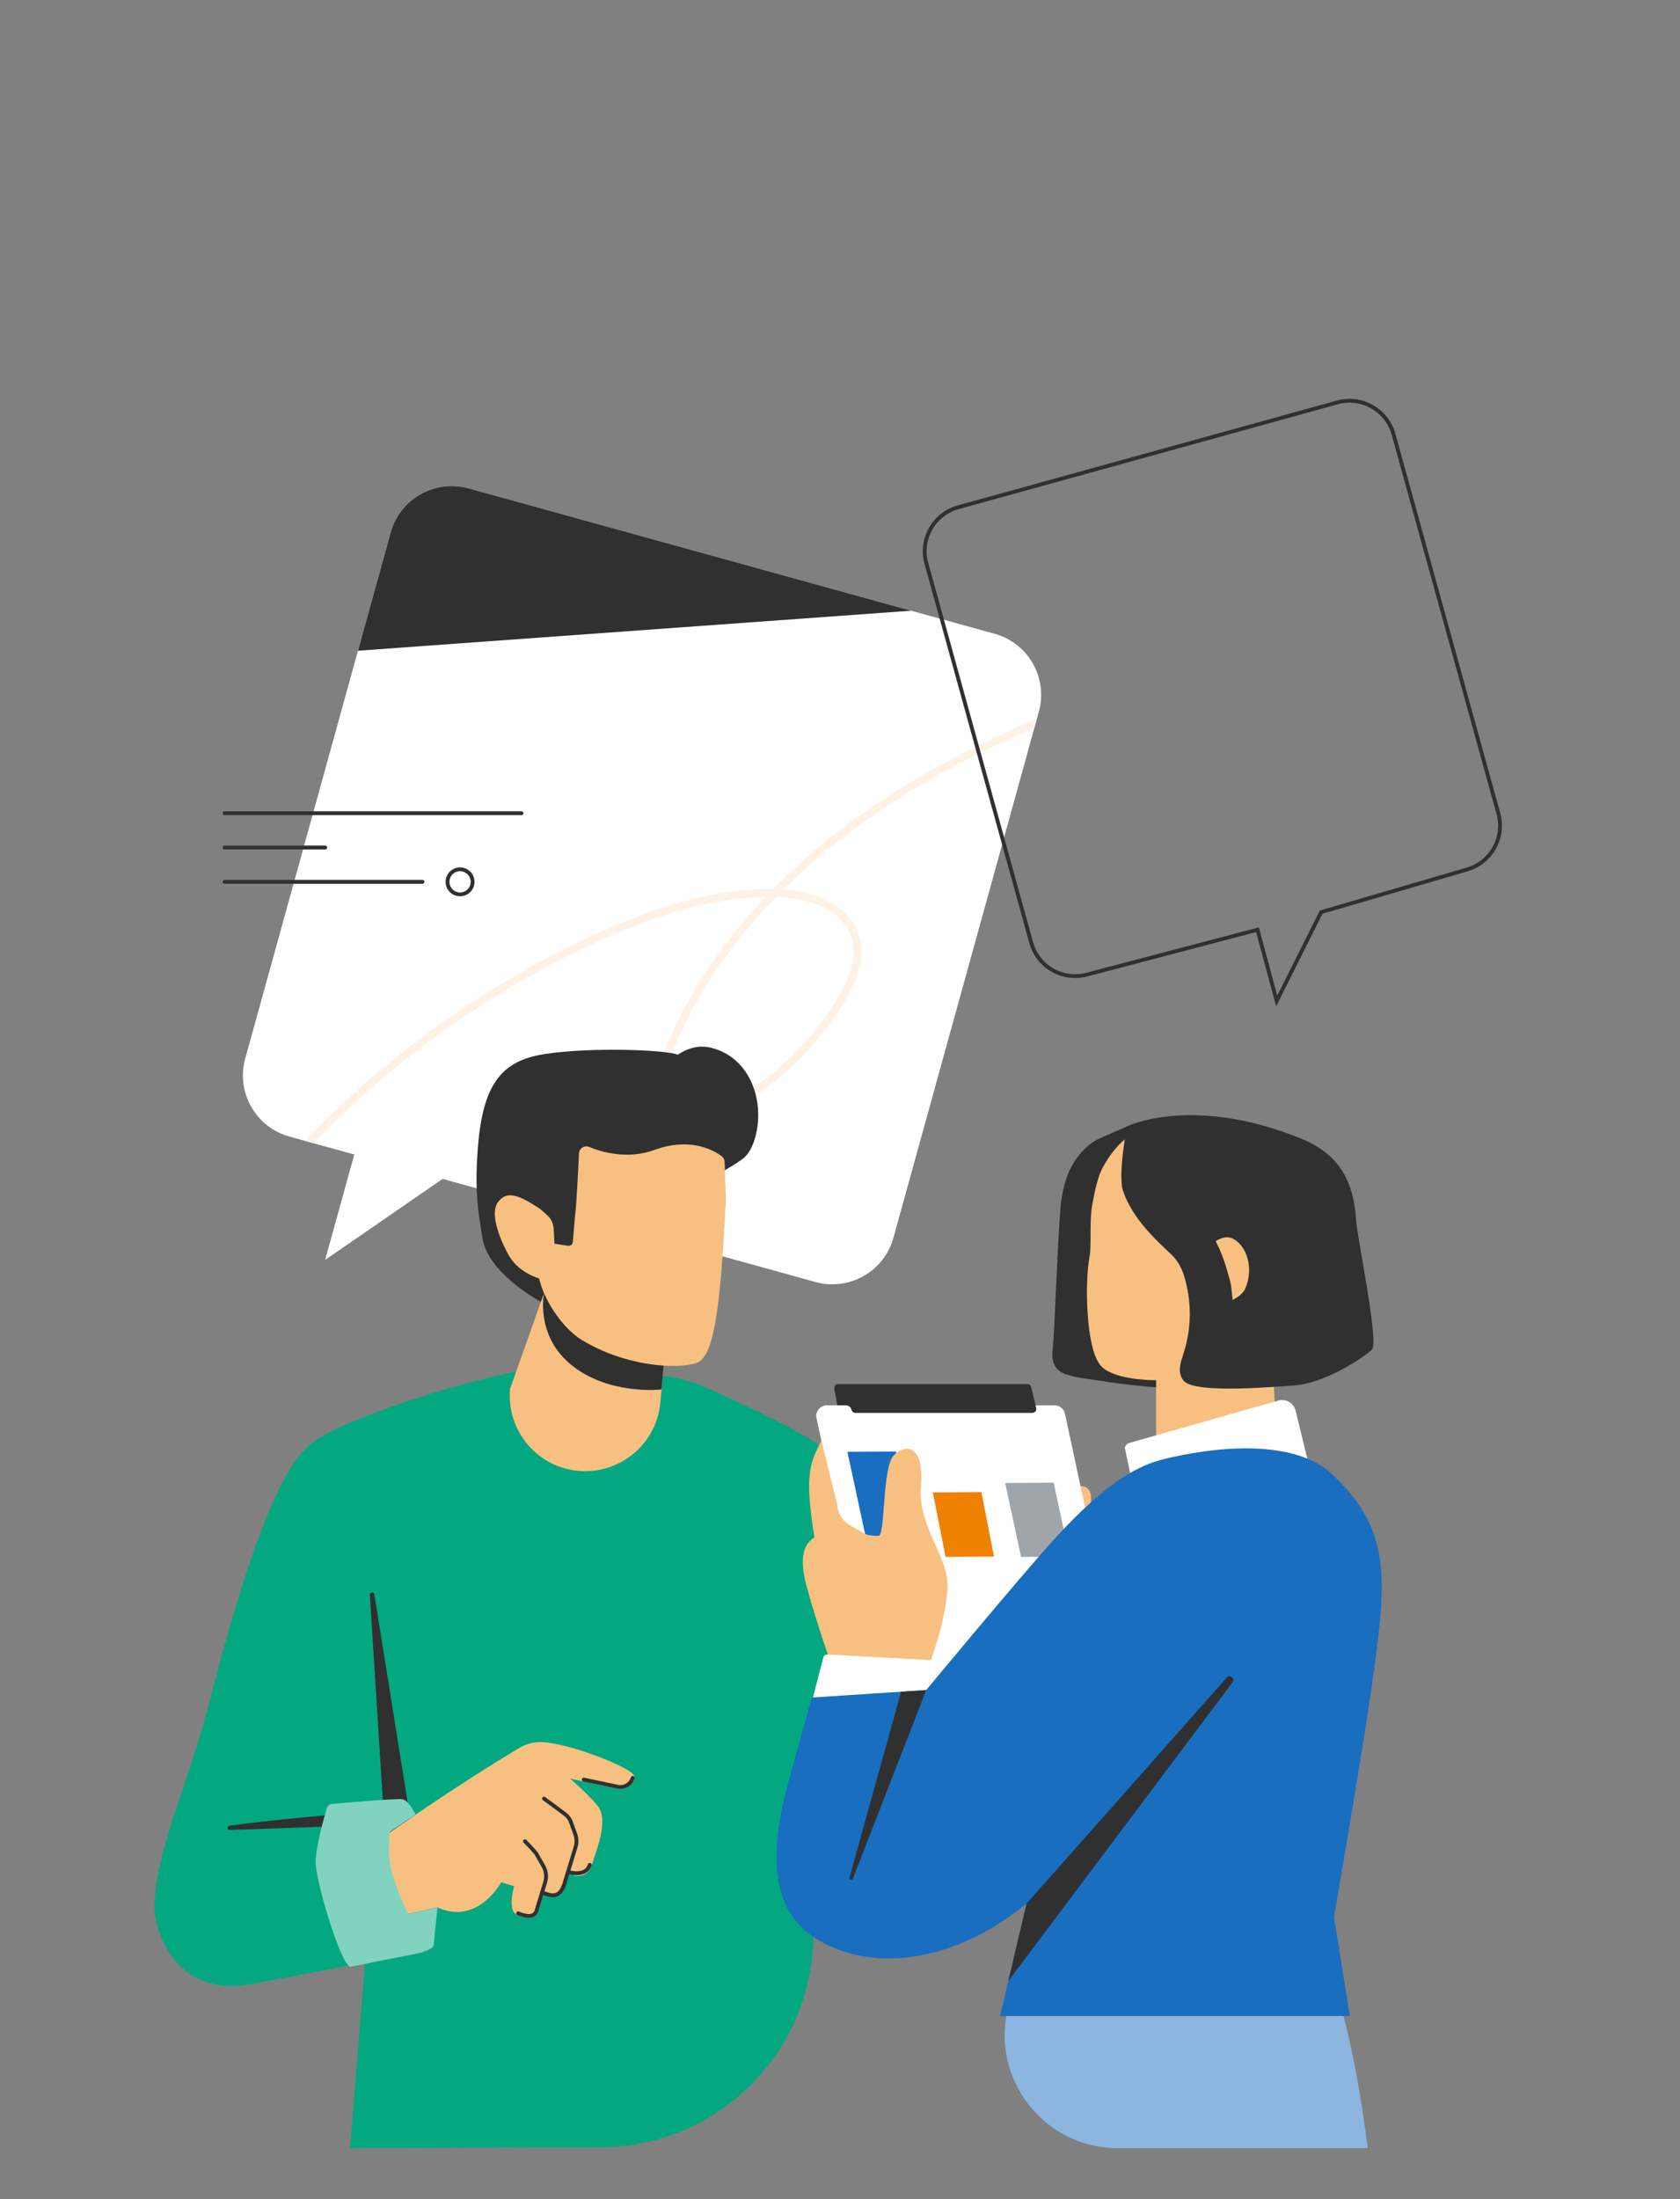
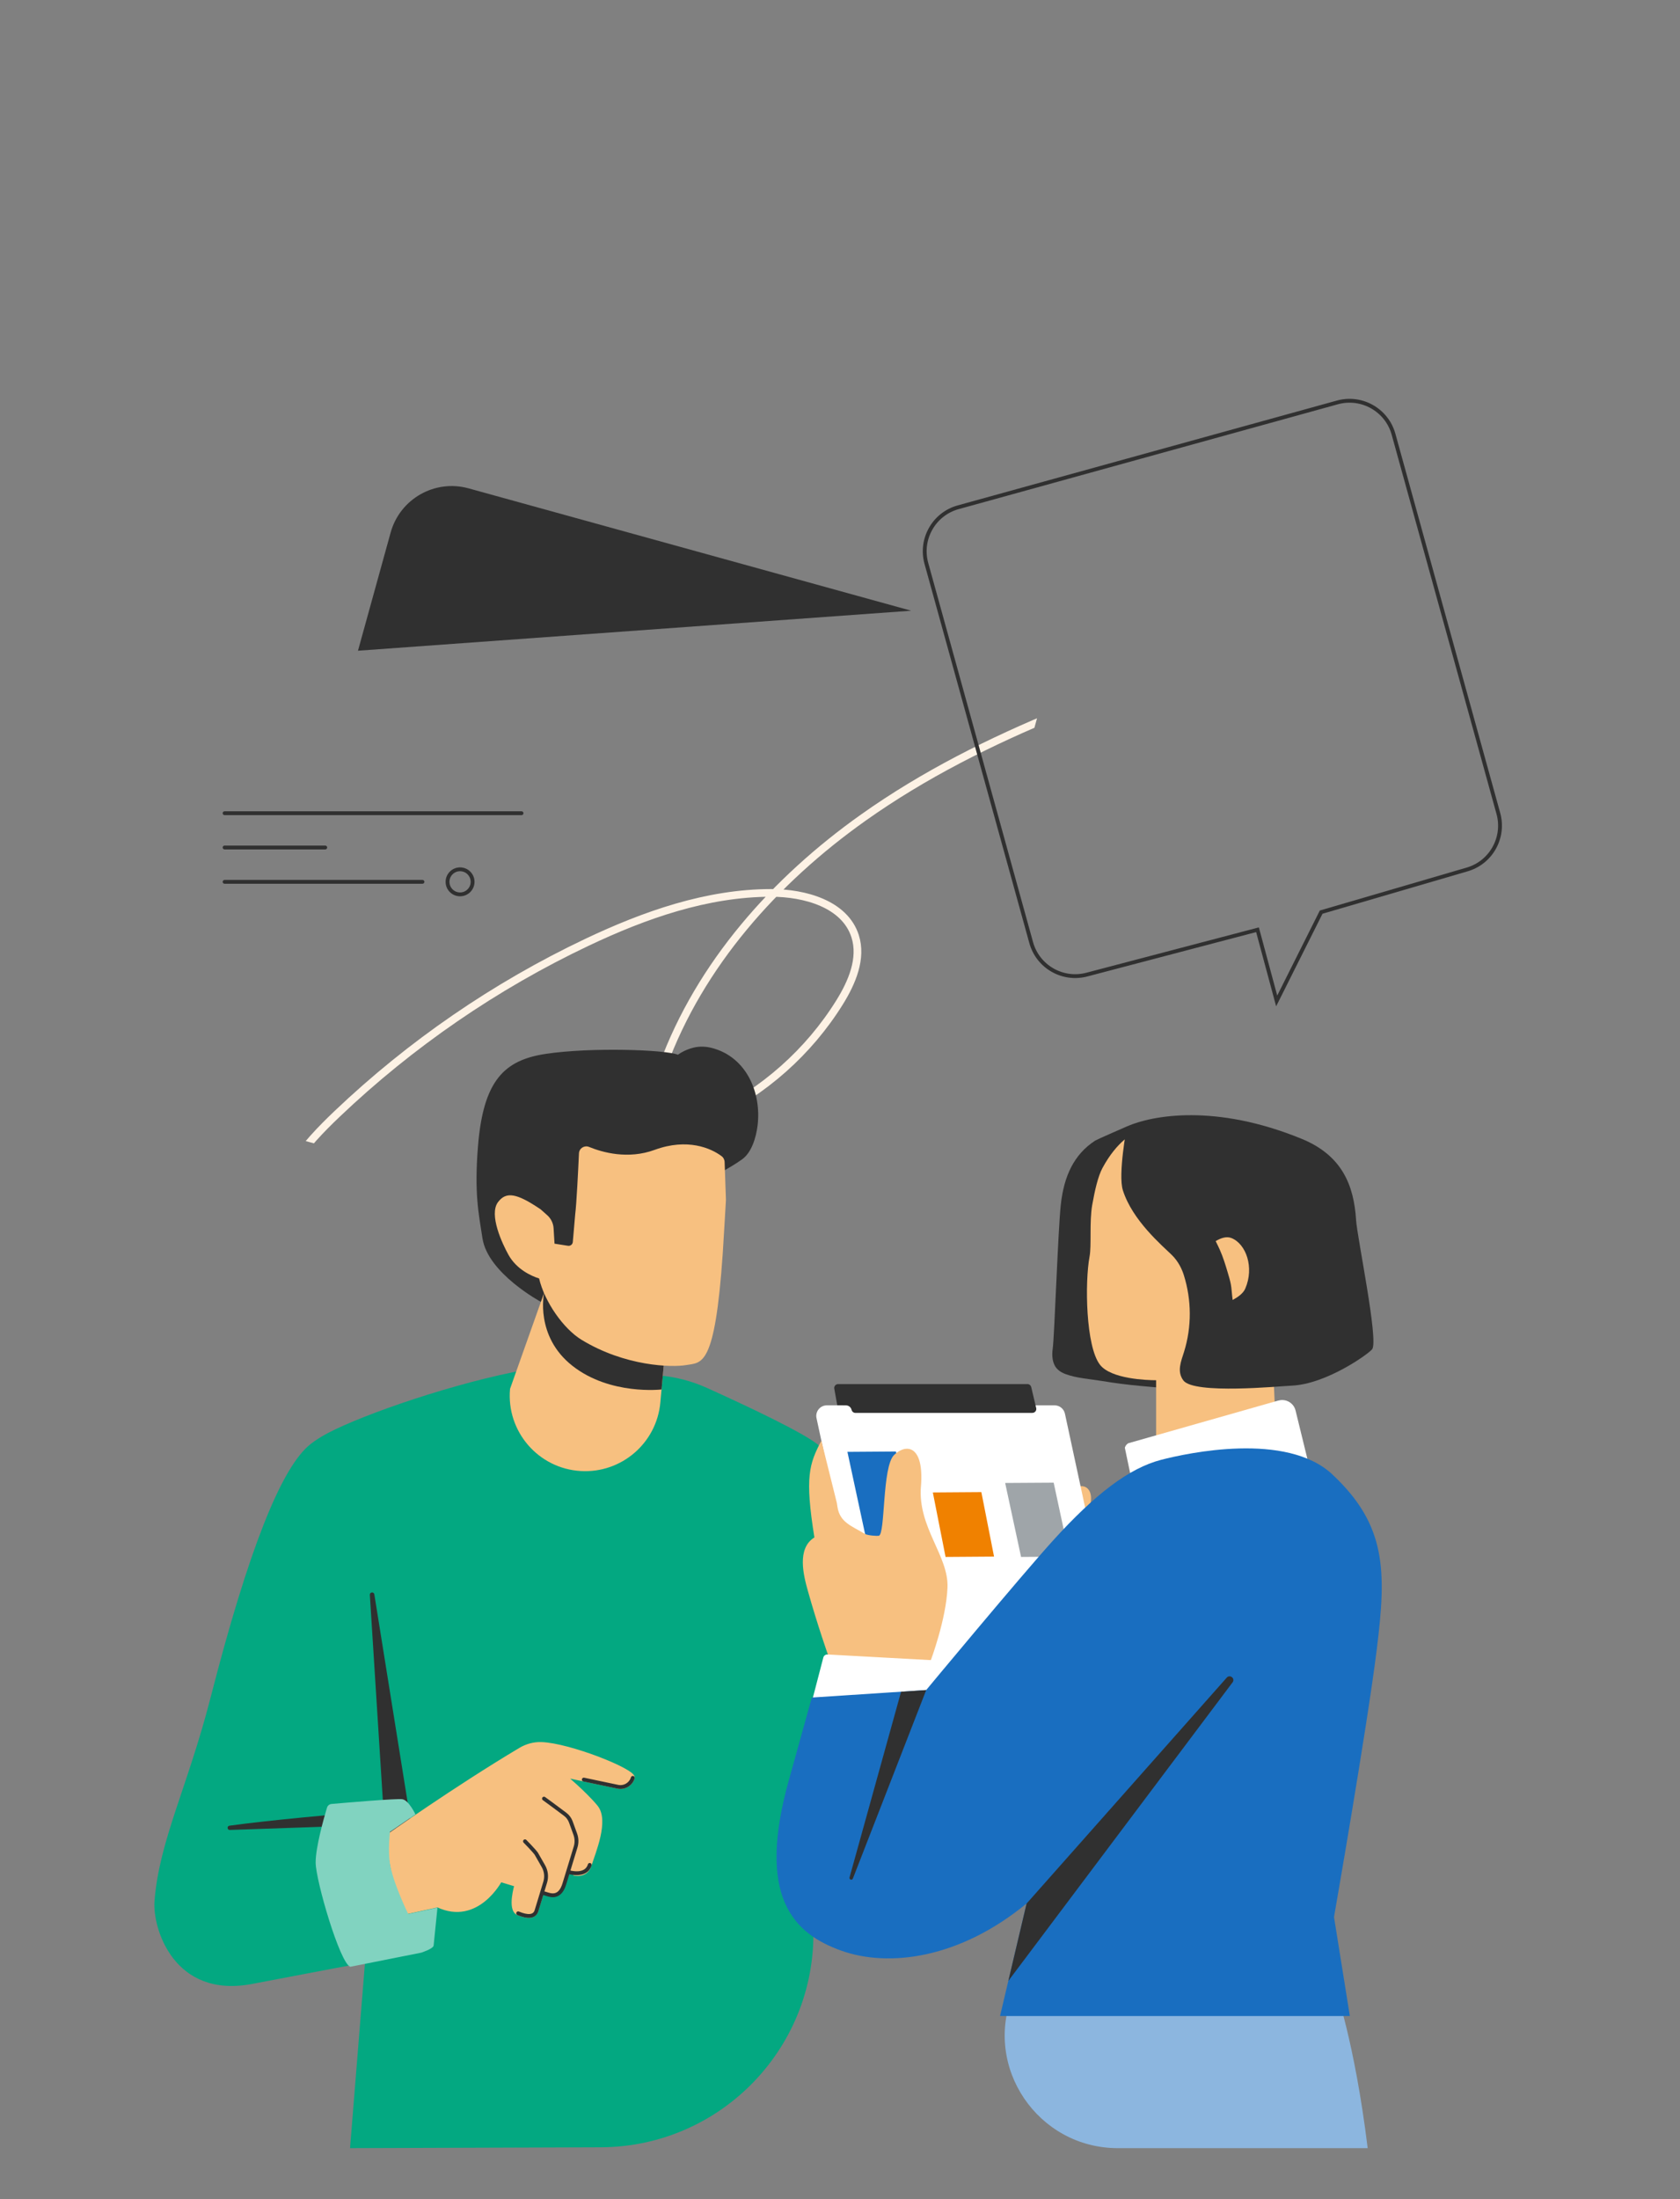
<svg xmlns="http://www.w3.org/2000/svg" id="Ebene_1" viewBox="0 0 437 572">
  <rect x="0" y="0" width="437" height="572" fill="#808080" stroke="none" />
  <defs>
    <clipPath id="clippath">
      <path d="M258.71,164.84l-136.81-37.82c-8.78-2.43-17.86,2.72-20.29,11.5l-37.82,136.81c-2.43,8.78,2.72,17.86,11.5,20.29l16.86,4.66-7.58,27.42,30.56-21.07,96.98,26.81c8.78,2.43,17.86-2.72,20.29-11.5l37.82-136.81c2.43-8.78-2.72-17.86-11.5-20.29Z" fill="none" />
    </clipPath>
  </defs>
  <g>
    <g>
-       <path d="M258.71,164.84l-136.81-37.82c-8.78-2.43-17.86,2.72-20.29,11.5l-37.82,136.81c-2.43,8.78,2.72,17.86,11.5,20.29l16.86,4.66-7.58,27.42,30.56-21.07,96.98,26.81c8.78,2.43,17.86-2.72,20.29-11.5l37.82-136.81c2.43-8.78-2.72-17.86-11.5-20.29Z" fill="#fff" />
      <g clip-path="url(#clippath)">
        <path d="M76.16,302.96c3.12-4.89,7.3-9.21,11.53-13.24,19.1-18.18,41.11-33.3,64.94-44.61,15.07-7.15,31.25-12.85,47.93-12.87,8.79-.01,19.19,2.88,21.87,11.25,1.86,5.8-.82,12.04-4.03,17.21-7.99,12.86-19.78,23.33-33.49,29.75-3.45,1.62-7.71,2.93-10.9.83-4.27-2.81-3.35-9.27-1.59-14.07,9.64-26.37,29.21-48.3,52.12-64.54,15.8-11.21,33.18-19.9,51.14-27.25" fill="none" stroke="#fdf2e5" stroke-linecap="round" stroke-linejoin="round" stroke-width="2" />
        <path d="M121.89,127.02c-8.78-2.43-17.86,2.72-20.29,11.5l-8.5,30.73,143.92-10.41-115.13-31.83Z" fill="#303030" />
      </g>
    </g>
    <g>
      <line x1="58.42" y1="211.51" x2="135.66" y2="211.51" fill="none" stroke="#303030" stroke-linecap="round" stroke-linejoin="round" />
      <line x1="58.42" y1="220.43" x2="84.6" y2="220.43" fill="none" stroke="#303030" stroke-linecap="round" stroke-linejoin="round" />
      <line x1="58.42" y1="229.36" x2="109.89" y2="229.36" fill="none" stroke="#303030" stroke-linecap="round" stroke-linejoin="round" />
      <circle cx="119.67" cy="229.36" r="3.26" fill="none" stroke="#303030" stroke-linecap="round" stroke-linejoin="round" />
    </g>
  </g>
  <g>
    <g>
      <polygon points="270.17 427.58 268.46 436.48 238.92 428.52 243.98 420.92 270.17 427.58" fill="#81d3c0" />
      <path d="M235.35,428.47l-4.97,12.96c-5.78-40.84-10.03-58.25-17.15-65.27-3.15-3.1-20.01-10.96-29.29-15.15-4.05-1.83-8.38-2.95-12.81-3.3-10.64-.84-30.93-2.19-37.57-.83-19.29,3.96-42.36,12.27-49.76,16.68-1.35.81-2.69,1.68-3.85,2.75-6.96,6.44-15.17,26.23-25.17,65.2-5.98,23.32-13.37,37.23-14.59,52.93-.55,7.05,4.97,25.29,25.14,21.62,3.49-.63,19.14-3.69,29.61-5.59l-3.89,48.25,65.18-.22c31.65-.11,56.81-26.59,55.29-58.2h0c8.84,8.8,23.64,7.85,30.3,4.95,6.33-2.75,11.84-6.54,20.35-34.93,2.68-8.93,8-33.3,8-33.3l-34.82-8.54Z" fill="#03a881" />
      <path d="M107.37,477.12l-10-62.44c-.12-.72-1.17-.63-1.17.1l3.96,62.55,7.21-.21Z" fill="#303030" />
      <path d="M91.1,474.88l-31.32,1.08c-.7.02-.8-1.01-.1-1.11,9.91-1.37,27.81-3.06,41.61-4.06l-.62,4.88-9.58-.8Z" fill="#303030" />
      <path d="M217.74,504.61l-.3-92.48c0-.76-1.14-.79-1.18-.03l-4.65,88.27c1.83,1.8,3.92,3.19,6.13,4.23Z" fill="#303030" />
      <g>
        <path d="M194.95,280.45c-1.99-3.77-5.28-6.74-9.85-7.9-1.5-.38-3.13-.45-4.65-.08-2.5.6-4.1,1.86-4.1,1.86-3.29-1.32-22.56-1.99-34.35-.23-10.85,1.62-16.3,6.91-17.67,24.09-.97,12.14.14,17.22,1.17,23.89,1.41,9.14,15.23,16.54,15.23,16.54,0,0,9.04-2.33,13.56-2.95,12.57-1.72,25.42-5.81,32.08-16.29,2.1-3.3-.13-9.86.96-13.62.41-1.41,1.86-1.48,5.71-4.23,2.5-1.78,3.65-5.75,4.02-8.78.52-4.25-.19-8.65-2.11-12.3Z" fill="#303030" />
        <path d="M141.94,335.11l-9.27,26.13c-1,11.05,7.34,20.73,18.41,21.37h0c10.58.61,19.73-7.28,20.69-17.83l2.54-28.08-32.36-1.59Z" fill="#f7c080" />
      </g>
-       <path d="M235.28,439.2l-11.44,31.05c-.27.73-1.36.37-1.15-.37,3.08-10.95,7.04-25.18,9.04-32.87.18,3.19,3.55,2.19,3.55,2.19Z" fill="#303030" />
+       <path d="M235.28,439.2l-11.44,31.05Z" fill="#303030" />
      <g>
        <path d="M301.21,410.24s8.76-5.88,8.36-9.14c-.26-2.06-3.48-3.32-7.78-1.69,1.5-1.16,2.87-2.72,2.26-4.28-.86-2.2-11.75,2.76-15.13,4.85-1.78,1.1-5.91,2.57-9.32,3.69-1.6.52-2.92-1.33-1.91-2.67,2-2.65,4.31-5.86,5.16-7.59,2.85-5.87-1.11-9.64-5.72-4.32-.93,1.07-10.5,8.98-13.63,9.21-3.43.25-11.66,5.88-15.2,18.9-3.54,13.02-6.56,25.48-6.56,25.48l23.22.86,3.38-16.09c.54-2.57,2.7-4.49,5.32-4.68,10.07-.75,30.71-5.8,33.52-6.66,3.36-1.02,1.64-6.47-5.97-5.85Z" fill="#f7c080" />
        <path d="M242.7,425.91l1.28-4.99s-5.41-1.04-6.4.41c-.85,1.24-5.86,15.22-7.18,18.62-.2.52-.07,1.11.34,1.49,2.01,1.86,9.42,8.05,12.99,9.73,4.33,2.04,23.08,5.48,25.24,3.51l4.96-22.33c.34-1.52-3.76-4.77-3.76-4.77l-1.09,4.93c-.16.56-9.47.88-15.41-1.03-5.42-1.74-11.26-4.82-10.97-5.57Z" fill="#81d3c0" />
      </g>
      <path d="M141.52,336.31s-2.44,11.24,7.4,18.95c9.83,7.71,23.16,6.13,23.16,6.13l.56-6.21-31.12-18.86Z" fill="#303030" />
      <path d="M188.49,302.32c0-.63-.28-1.22-.78-1.6-2.76-2.09-8.92-4.77-17.42-1.65-6.94,2.55-13.59.66-17.06-.76-1.22-.5-2.57.35-2.63,1.67-.21,4.56-.64,13.22-.98,15.86l-.62,7.19c-.05.63-.63,1.09-1.26.99l-3.5-.55-.24-4c-.08-1.3-.67-2.52-1.64-3.39l-1.73-1.54c-6.2-4.19-8.95-4.71-11.08-1.89-2.47,3.28,1.15,10.92,2.73,13.75,2.08,3.72,5.85,5.46,7.95,6.12,1.44,6.11,6.35,13.09,11.02,15.94,11.38,6.95,23.54,7.22,27.19,6.59,4.11-.72,7.52.76,9.56-29.03.14-2.01.83-13.92.83-13.92l-.34-9.76Z" fill="#f7c080" />
      <g>
        <g>
          <path d="M149.23,487.27s3.2.97,4.17-2.22,4.58-11.5,1.64-15.09c-2.94-3.58-8.51-8.24-8.51-8.24l14.16,2.99c1.71.36,3.4-.64,3.91-2.31h0c.54-1.77-16.52-8.59-23.84-8.8-1.89-.05-3.75.46-5.38,1.43-16.88,10.06-34.83,22.79-34.83,22.79l3.81,19.84,9.5-2.07c10.32,4.86,16.29-6.61,16.29-6.61l4.18,1.27s-1.95,6.39.43,7.39c2.38,1,4.25,1.03,4.78-.69l2.26-7.42c.42-1.39.25-2.89-.47-4.15l-1.85-3.24c-.58-.84-2.94-3.23-2.94-3.23" fill="#f7c080" stroke="#f7c080" stroke-miterlimit="10" />
          <path d="M141.5,467.81s2.88,2.08,5.52,4.08c.67.5,1.17,1.19,1.46,1.97l1.16,3.2c.39,1.07.42,2.24.09,3.32l-2.94,9.63c-1.05,3.44-3.09,3.09-4.32,2.71l-3.74-1.14-5.7-14.52,8.48-9.26Z" fill="#f7c080" />
        </g>
        <g>
          <path d="M153.4,485.05c-.97,3.2-5.32,1.9-5.32,1.9" fill="none" stroke="#303030" stroke-linecap="round" stroke-linejoin="round" />
          <path d="M164.6,462.41h0c-.51,1.67-2.21,2.67-3.91,2.31l-8.83-1.86" fill="none" stroke="#303030" stroke-linecap="round" stroke-linejoin="round" />
          <path d="M141.5,467.81s2.88,2.08,5.52,4.08c.67.5,1.17,1.19,1.46,1.97l1.16,3.2c.39,1.07.42,2.24.09,3.32l-2.94,9.63c-1.05,3.44-3.09,3.09-4.32,2.71l-1.34-.41" fill="none" stroke="#303030" stroke-linecap="round" stroke-linejoin="round" />
          <path d="M134.78,497.64c2.38,1,4.25,1.03,4.78-.69l2.26-7.42c.42-1.39.25-2.89-.47-4.15l-1.85-3.24c-.58-.84-2.94-3.23-2.94-3.23" fill="none" stroke="#303030" stroke-linecap="round" stroke-linejoin="round" />
        </g>
      </g>
      <path d="M108.07,471.92s-1.72-3.71-3.45-3.96c-1.49-.21-14.75.92-18.38,1.24-.56.05-1.03.43-1.18.96-.79,2.62-3.01,10.43-2.95,14.37.08,4.78,6.27,25.95,8.99,27.02l18.49-3.68s2.95-.94,3.2-1.8l1-9.9-7.61,1.64s-4.04-8.21-4.78-13.28c-.51-3.44.03-8.07.03-8.07l6.63-4.54Z" fill="#81d3c0" />
    </g>
    <g>
      <path d="M293.13,292.97s-7.83,3.42-8.23,3.68c-5.56,3.61-8.14,9.25-8.96,16.62-.72,6.47-1.68,34.62-2.1,37.43-.28,1.88-.14,4,1.17,5.37.59.61,1.36,1.02,2.16,1.32,2.95,1.1,6.46,1.29,9.56,1.81,3.34.56,6.72.98,10.1,1.29,5.17.47,11.68,1.25,16.57-.99-6.59-29.64-20.27-66.53-20.27-66.53Z" fill="#303030" />
      <path d="M283.42,326.8c.53-2.82-.07-9.07.68-13.36.68-3.85,1.52-7.52,2.68-9.66,1.88-3.48,3.87-5.78,5.64-7.3.76-.65,1.93-.15,1.99.85.34,5.17,17.56,15.3,35.03,19.21l3.16,71.65h-31.87v-29.2c-2.45-.01-11.71-.32-14.6-4.02-3.71-4.76-3.97-21.47-2.71-28.17Z" fill="#f7c080" />
      <path d="M352.74,317.25c-.58-8.91-3.59-16.72-14.16-21.05-22.45-9.19-38.84-6.12-45.45-3.23,0,0-2.36,12.5-1.05,16.61,2.49,7.86,10.16,14.31,12.75,16.85,1.71,1.68,2.64,3.73,3.1,5.2,2.04,6.47,2.08,13.48.07,19.95-.77,2.47-1.94,5.12-.18,7.47,2.76,3.67,24.96,1.49,28.15,1.35,9.11-.4,20.08-8.31,20.96-9.48,1.7-2.29-3.89-28.94-4.2-33.68ZM323.92,335.15c-.56,1.29-1.93,2.23-3.28,2.96-.04-.31-.08-.63-.12-.96-.13-1.05-.16-2.09-.36-3.14-.2-1.03-.51-2.04-.81-3.05-.6-2.03-1.22-4.05-2.09-5.99-.3-.67-.74-1.54-1.04-2.16,1.38-.84,2.84-1.3,4.1-.8,3.84,1.53,5.97,7.69,3.6,13.13Z" fill="#303030" />
      <path d="M355.76,558.72c-3.44-27.96-8.5-41.77-8.5-41.77l-83.32.54s-.14.27-.41.93c-7.87,19.24,6.45,40.3,27.24,40.3h64.99Z" fill="#8cb6df" />
      <path d="M292.58,455.86h-59.24c-1.3,0-2.42-.9-2.69-2.17l-18.26-84.84c-.37-1.71.94-3.33,2.69-3.33h59.24c1.3,0,2.42.91,2.69,2.17l18.26,84.84c.37,1.71-.94,3.33-2.69,3.33Z" fill="#fff" />
      <polygon points="242.65 388.18 245.96 404.95 258.57 404.86 255.27 388.09 242.65 388.18" fill="#f08100" />
      <polygon points="274.08 385.63 261.46 385.71 265.6 404.95 278.21 404.86 274.08 385.63" fill="#9fa5a9" />
      <polygon points="226.31 404.95 220.43 377.62 233.05 377.53 238.93 404.86 226.31 404.95" fill="#196ec0" />
      <path d="M268.54,367.49h-46.03c-.48,0-.9-.34-1-.81-.17-.68-.78-1.16-1.48-1.16l-2.24-.02-.77-4.27c-.14-.64.35-1.24,1-1.24h49.23c.48,0,.9.34,1,.81l1.29,5.45c.14.64-.35,1.23-1,1.23Z" fill="#303030" />
      <path d="M239.56,386.6c.85-10.7-3.81-11.22-6.98-8.18-3.17,3.04-2.24,20.75-4.01,21.03-.44.07-2.85-.05-3.64-.52-3.48-2.09-6.46-2.97-7.09-6.98l-.16-1.04-4.03-16.2c-3.14,6.03-4.35,9.32-1.81,25.17-4.64,2.86-2.83,9.88-1.67,14,2.53,9.01,5.35,16.94,5.35,16.94l-5.08,19.3,28.37,3.44,3.28-21.65s4.06-10.79,4.37-19.03c.32-8.24-7.76-15.58-6.91-26.28Z" fill="#f7c080" />
      <path d="M247.97,441.19l-36.95,1.99,3.14-12.07c.13-.49.59-.82,1.09-.79l36.23,1.98-3.51,8.89Z" fill="#fff" />
      <path d="M332.53,364.27l-39.05,11.11c-.43.26-.75.68-.89,1.16l1.81,8.65,46.55-2.18-3.95-16.14c-.48-1.97-2.51-3.15-4.46-2.59Z" fill="#fff" />
      <path d="M346.59,383.5c-11.95-11.19-37.76-5.57-44.52-3.82-8.39,2.17-17.23,8.93-28.22,21.07-8.54,9.44-32.93,38.82-32.93,38.82l-29.75,1.95s-5.43,19.55-5.86,21.07c-8.73,30.86,1.16,40.29,13.37,44.71,12.56,4.55,31.02,2.06,48.36-12.22l-6.91,29.27h90.99l-4.12-25.74s8.63-49.41,11.14-69.74c2.51-20.32,2.53-32.18-11.57-45.38Z" fill="#196ec0" />
      <path d="M267.05,495.09l52.05-58.75c.8-.9,2.21.15,1.56,1.17l-58.37,77.71,4.75-20.13Z" fill="#303030" />
      <path d="M234.39,440l-13.41,48.31c-.16.56.66.83.87.29l19.07-49.02-6.53.43Z" fill="#303030" />
    </g>
  </g>
  <path d="M249.26,131.93l98.61-27.26c6.33-1.75,12.88,1.96,14.62,8.29l27.26,98.61c1.75,6.33-1.96,12.88-8.29,14.62l-37.8,11.05-11.57,23.1-4.99-18.52-44.25,11.63c-6.33,1.75-12.88-1.96-14.62-8.29l-27.26-98.61c-1.75-6.33,1.96-12.88,8.29-14.62Z" fill="none" stroke="#303030" stroke-miterlimit="10" />
</svg>